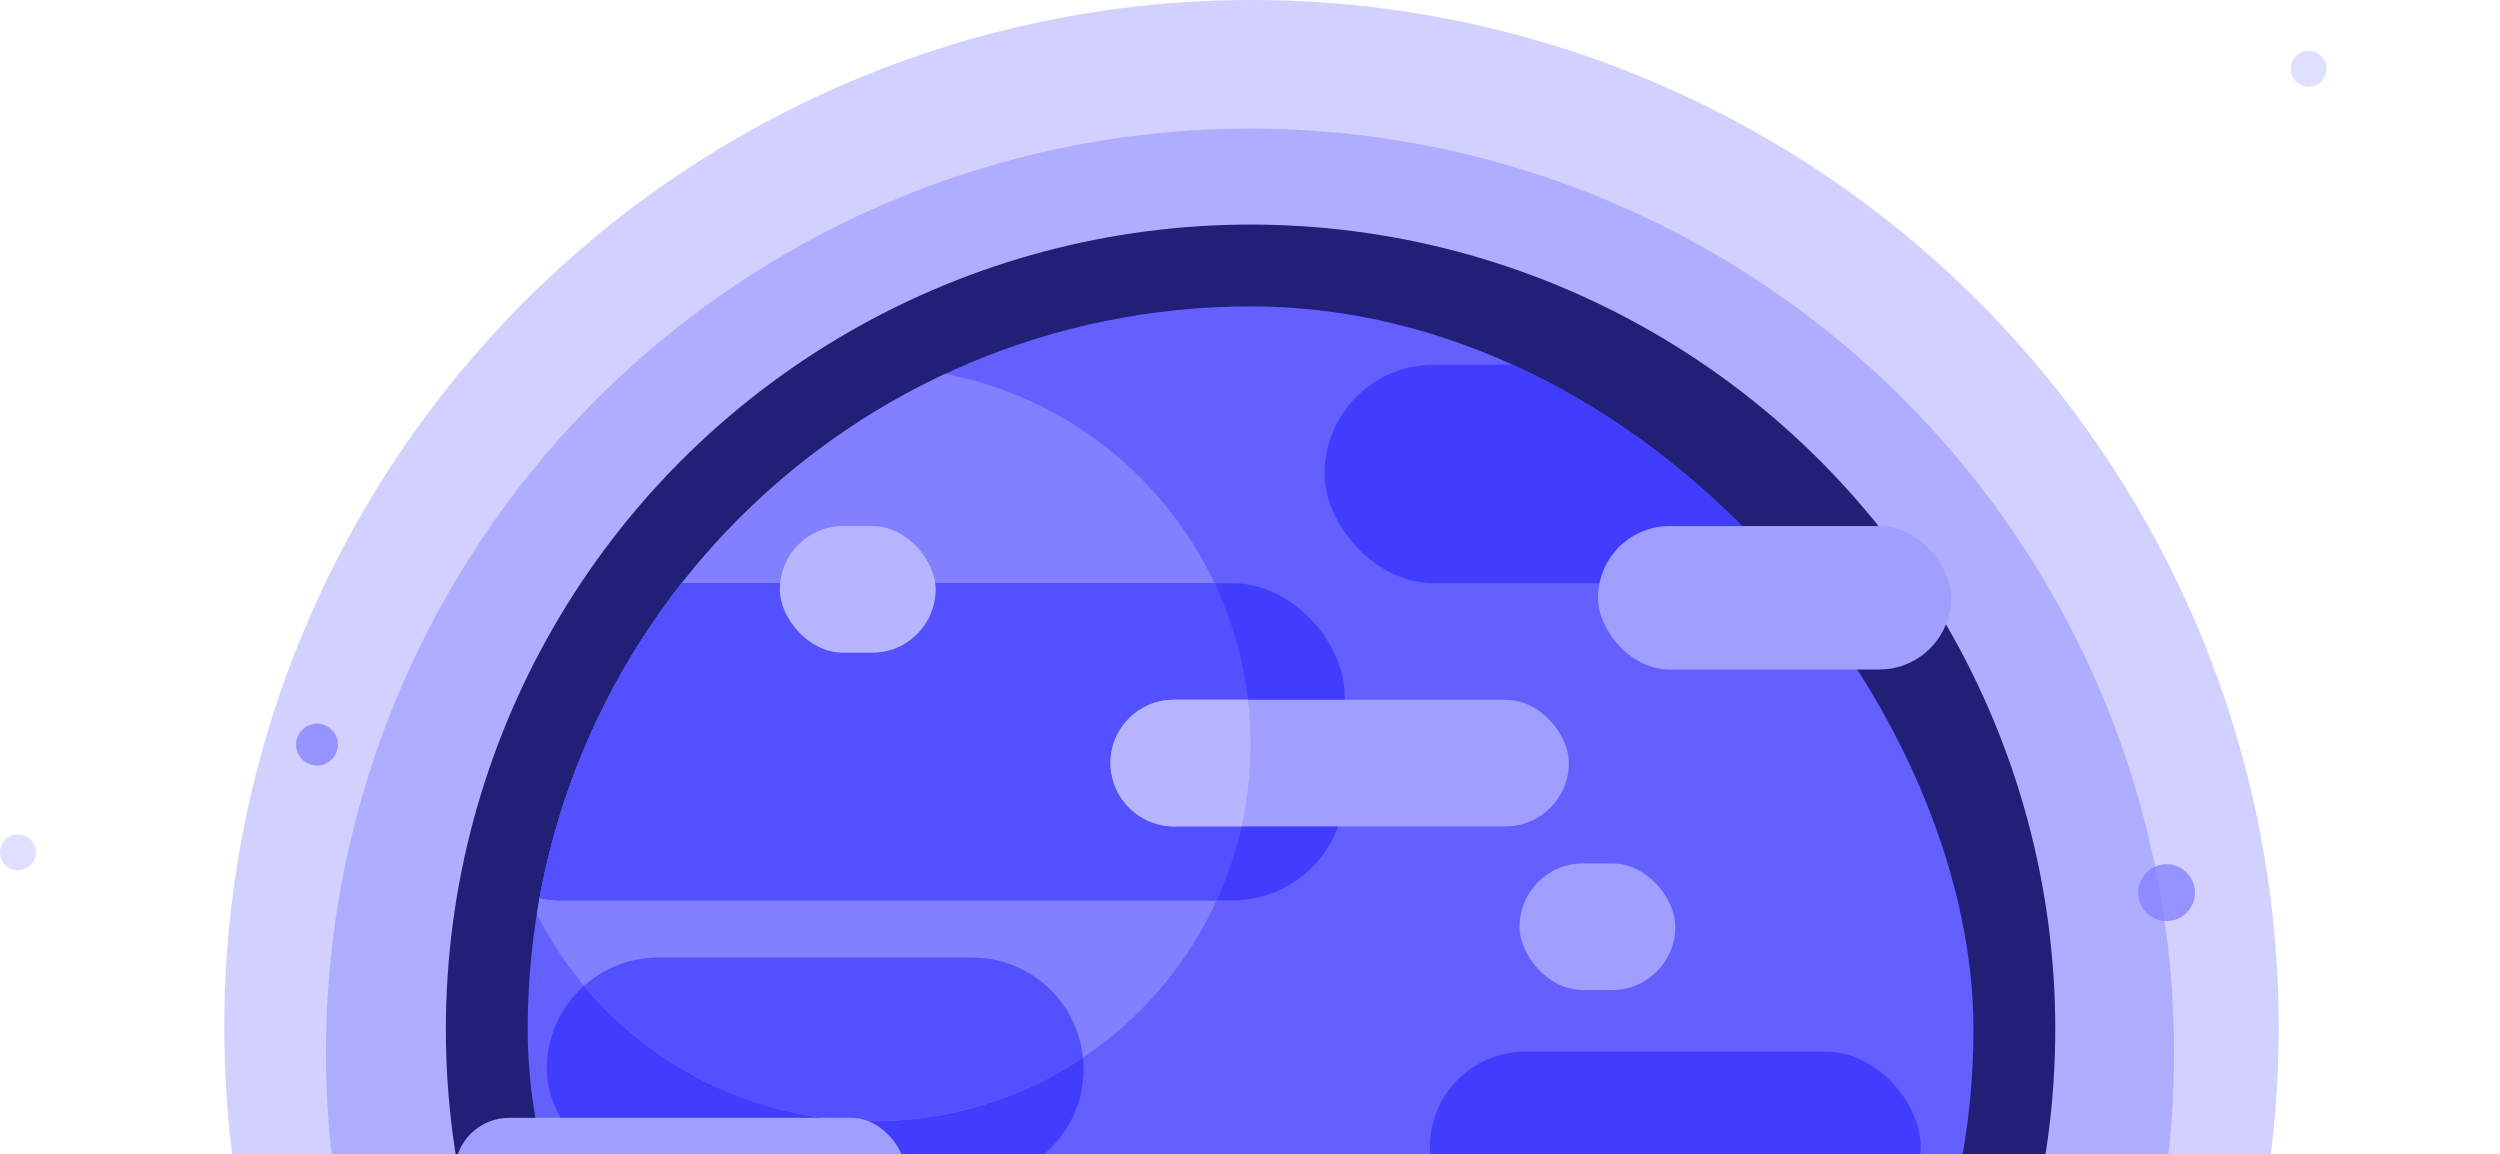
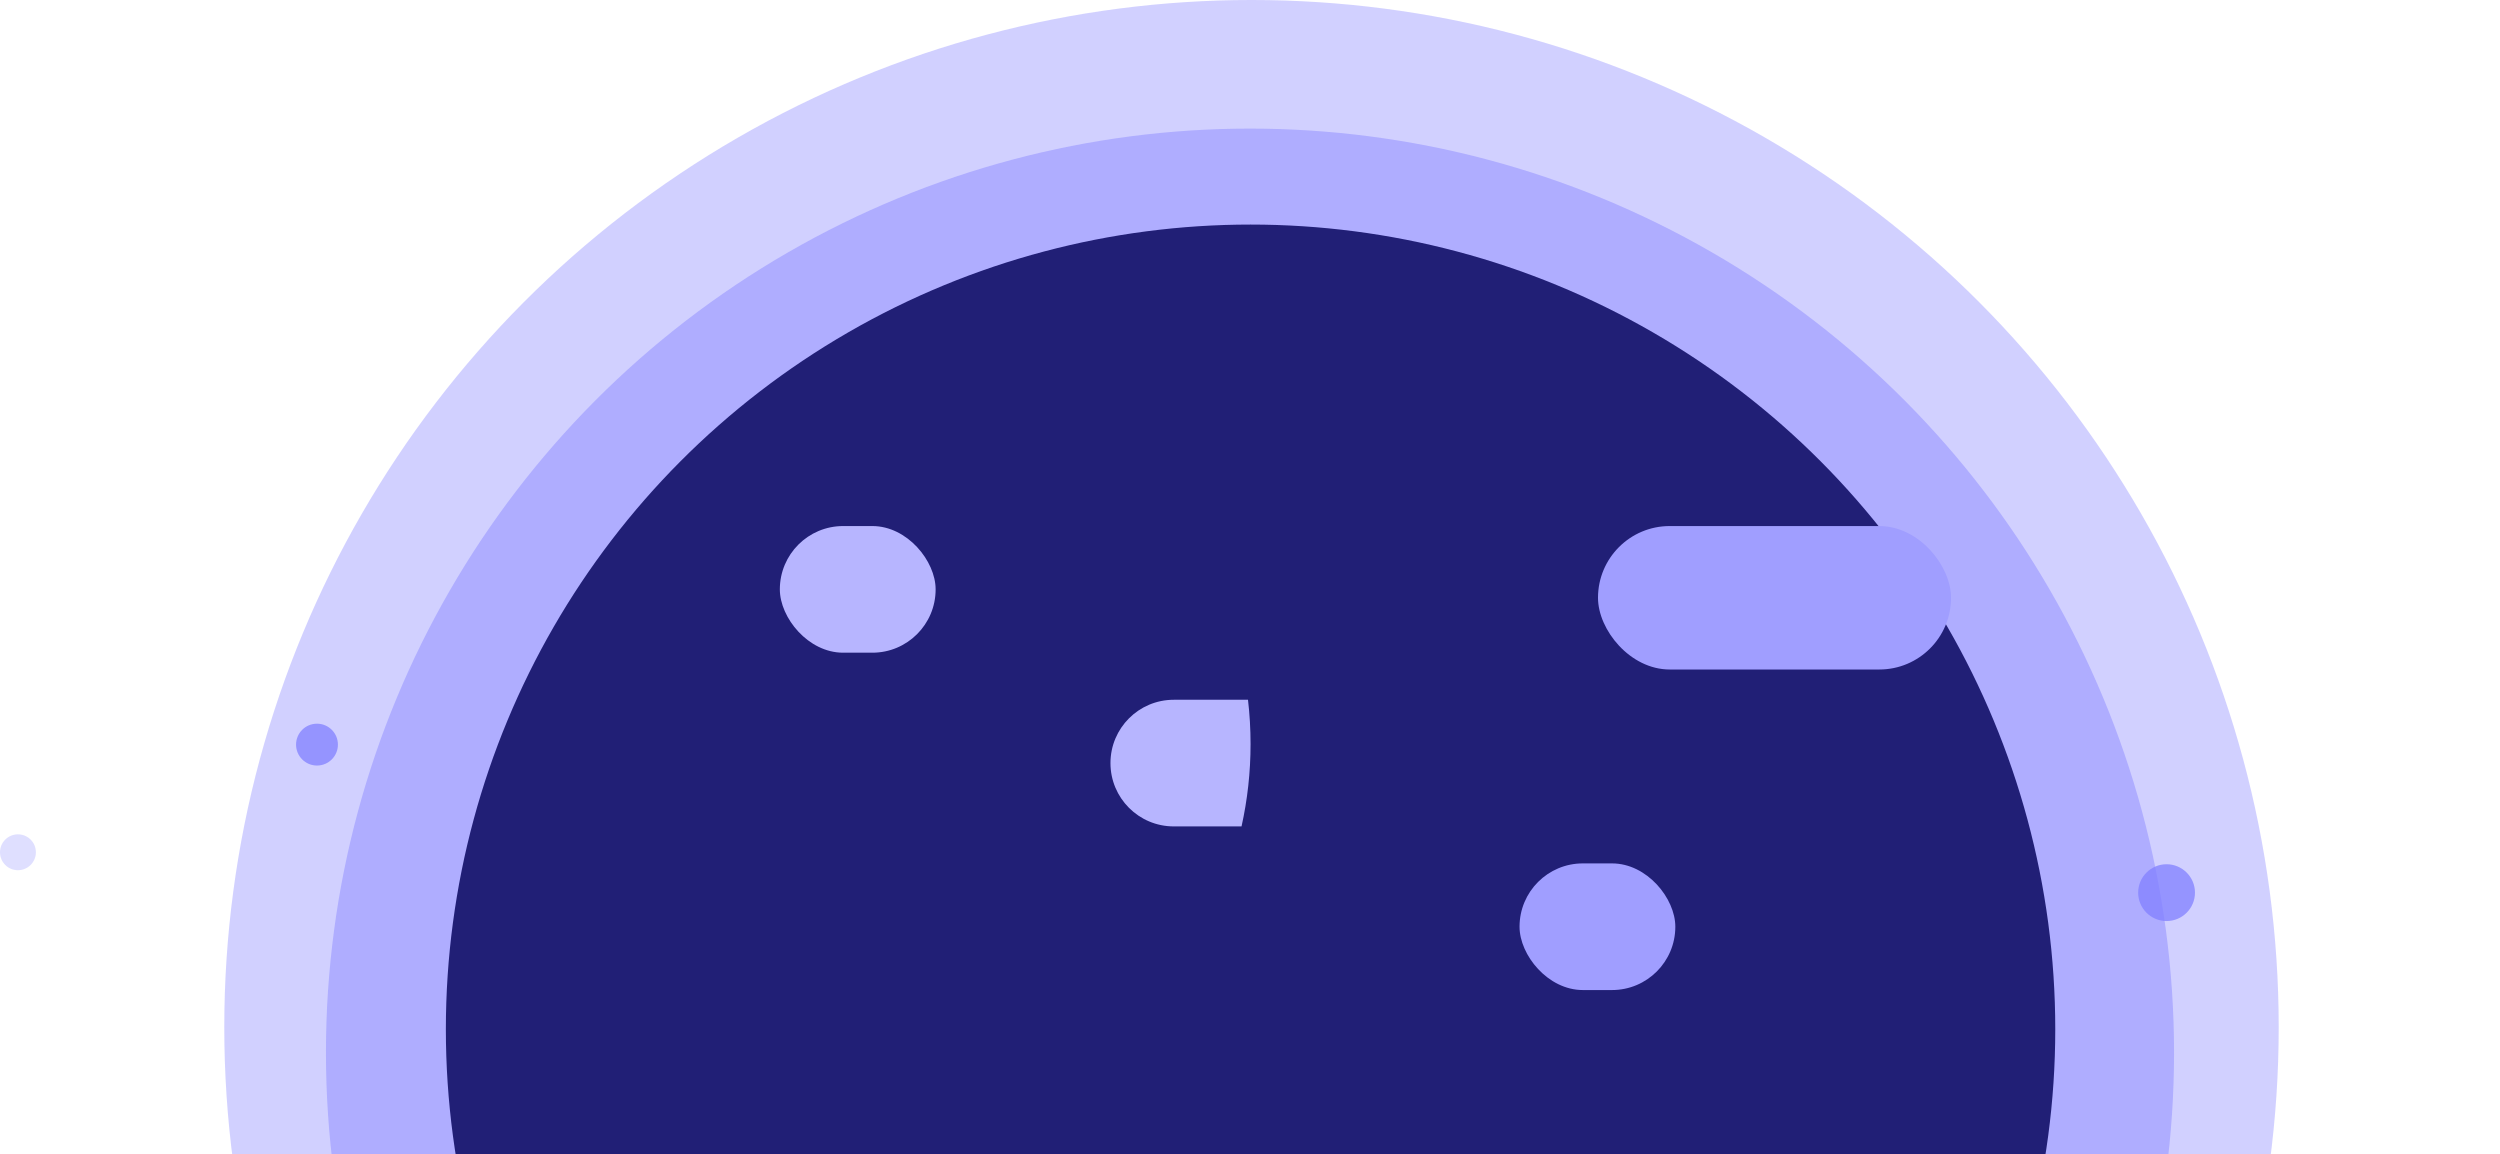
<svg xmlns="http://www.w3.org/2000/svg" width="836" height="386" viewBox="0 0 836 386" fill="none">
  <g clip-path="url(#clip0_601_5320)">
    <circle cx="418.5" cy="343.5" r="343.5" fill="#4946FF" fill-opacity="0.25" />
    <circle cx="418" cy="352" r="309" fill="#4946FF" fill-opacity="0.25" />
    <circle cx="418.188" cy="344.187" r="269.093" fill="#211F76" />
    <g clip-path="url(#clip1_601_5320)">
      <rect x="176.454" y="102.454" width="483.468" height="483.468" rx="241.734" fill="#6360FF" />
-       <rect x="182.825" y="320.201" width="179.52" height="74.581" rx="37.291" fill="#413DFF" />
      <rect x="442.923" y="121.942" width="216.998" height="73.082" rx="36.541" fill="#413DFF" />
      <rect x="478.152" y="351.683" width="164.154" height="63.713" rx="31.856" fill="#413DFF" />
      <rect x="225.925" y="268.482" width="73.082" height="77.205" rx="29.983" fill="#413DFF" />
      <circle cx="292.074" cy="248.806" r="126.114" fill="#8280FF" />
      <path fill-rule="evenodd" clip-rule="evenodd" d="M362.152 353.673C342.109 367.093 318.006 374.919 292.074 374.919C253.194 374.919 218.424 357.326 195.29 329.666C201.883 323.779 210.582 320.201 220.116 320.201H325.054C344.36 320.201 360.239 334.872 362.152 353.673Z" fill="#5350FF" />
      <rect x="150.219" y="195.024" width="299.45" height="106.063" rx="37.478" fill="#413DFF" />
      <path fill-rule="evenodd" clip-rule="evenodd" d="M406.874 301.088C414.139 285.16 418.187 267.455 418.187 248.806C418.187 229.569 413.88 211.338 406.178 195.024H187.697C184.086 195.024 180.594 195.535 177.29 196.488C170.014 212.426 165.96 230.142 165.96 248.806C165.96 266.796 169.727 283.906 176.515 299.391C180.046 300.493 183.802 301.088 187.697 301.088H406.874Z" fill="#5350FF" />
    </g>
-     <rect x="371.34" y="234.002" width="153.285" height="42.35" rx="21.175" fill="#A09EFF" />
    <path fill-rule="evenodd" clip-rule="evenodd" d="M415.17 276.352C417.145 267.486 418.187 258.267 418.187 248.806C418.187 243.797 417.895 238.857 417.328 234.002L392.515 234.002C380.82 234.002 371.34 243.482 371.34 255.177C371.34 266.872 380.82 276.352 392.515 276.352H415.17Z" fill="#B7B5FF" />
    <rect x="508.135" y="288.72" width="52.095" height="42.35" rx="21.175" fill="#A09EFF" />
    <rect x="260.779" y="175.911" width="52.095" height="42.35" rx="21.175" fill="#B7B5FF" />
-     <rect x="152.093" y="373.795" width="150.662" height="36.354" rx="18.177" fill="#A09EFF" />
    <rect x="534.37" y="175.911" width="118.056" height="47.972" rx="23.986" fill="#A09EFF" />
  </g>
  <circle cx="724.5" cy="298.5" r="9.5" fill="#8280FF" fill-opacity="0.75" />
  <circle cx="106" cy="249" r="7" fill="#8280FF" fill-opacity="0.75" />
-   <circle cx="772" cy="23" r="6" fill="#8280FF" fill-opacity="0.25" />
  <circle cx="6" cy="285" r="6" fill="#8280FF" fill-opacity="0.25" />
  <defs>
    <clipPath id="clip0_601_5320">
      <rect width="687" height="386" fill="white" transform="translate(75)" />
    </clipPath>
    <clipPath id="clip1_601_5320">
-       <rect x="176.454" y="102.454" width="483.468" height="483.468" rx="241.734" fill="white" />
-     </clipPath>
+       </clipPath>
  </defs>
</svg>